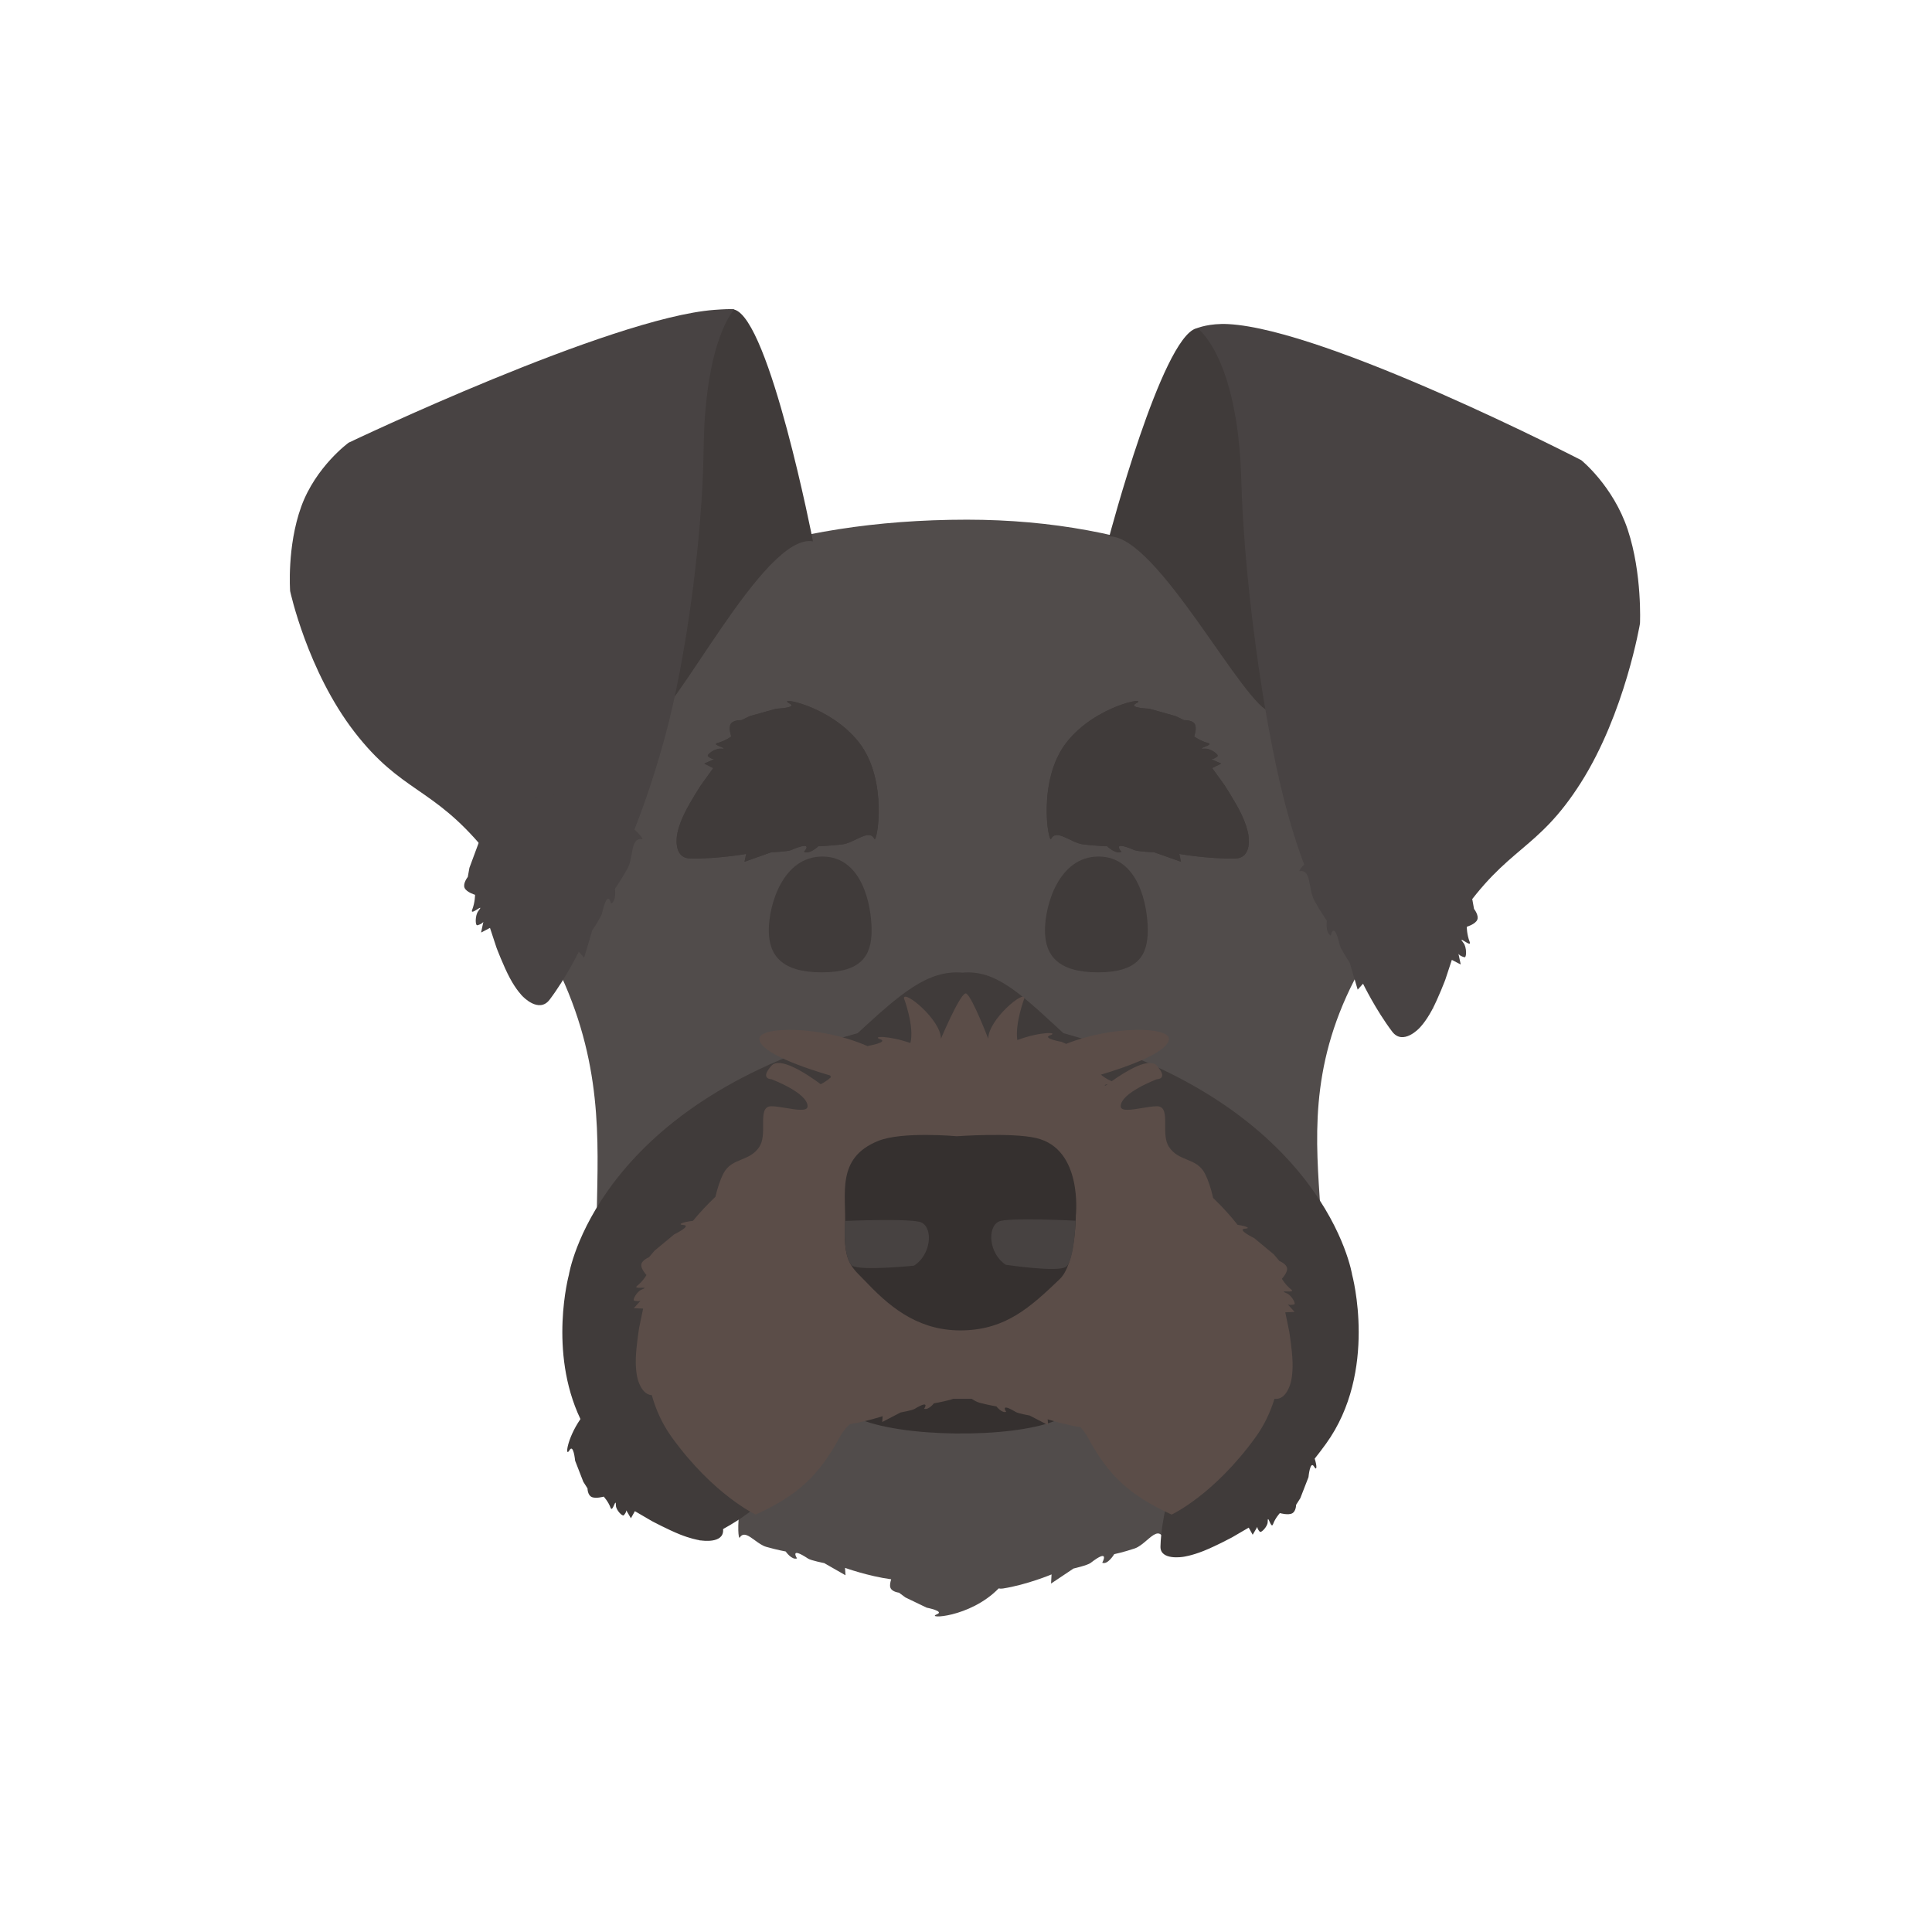
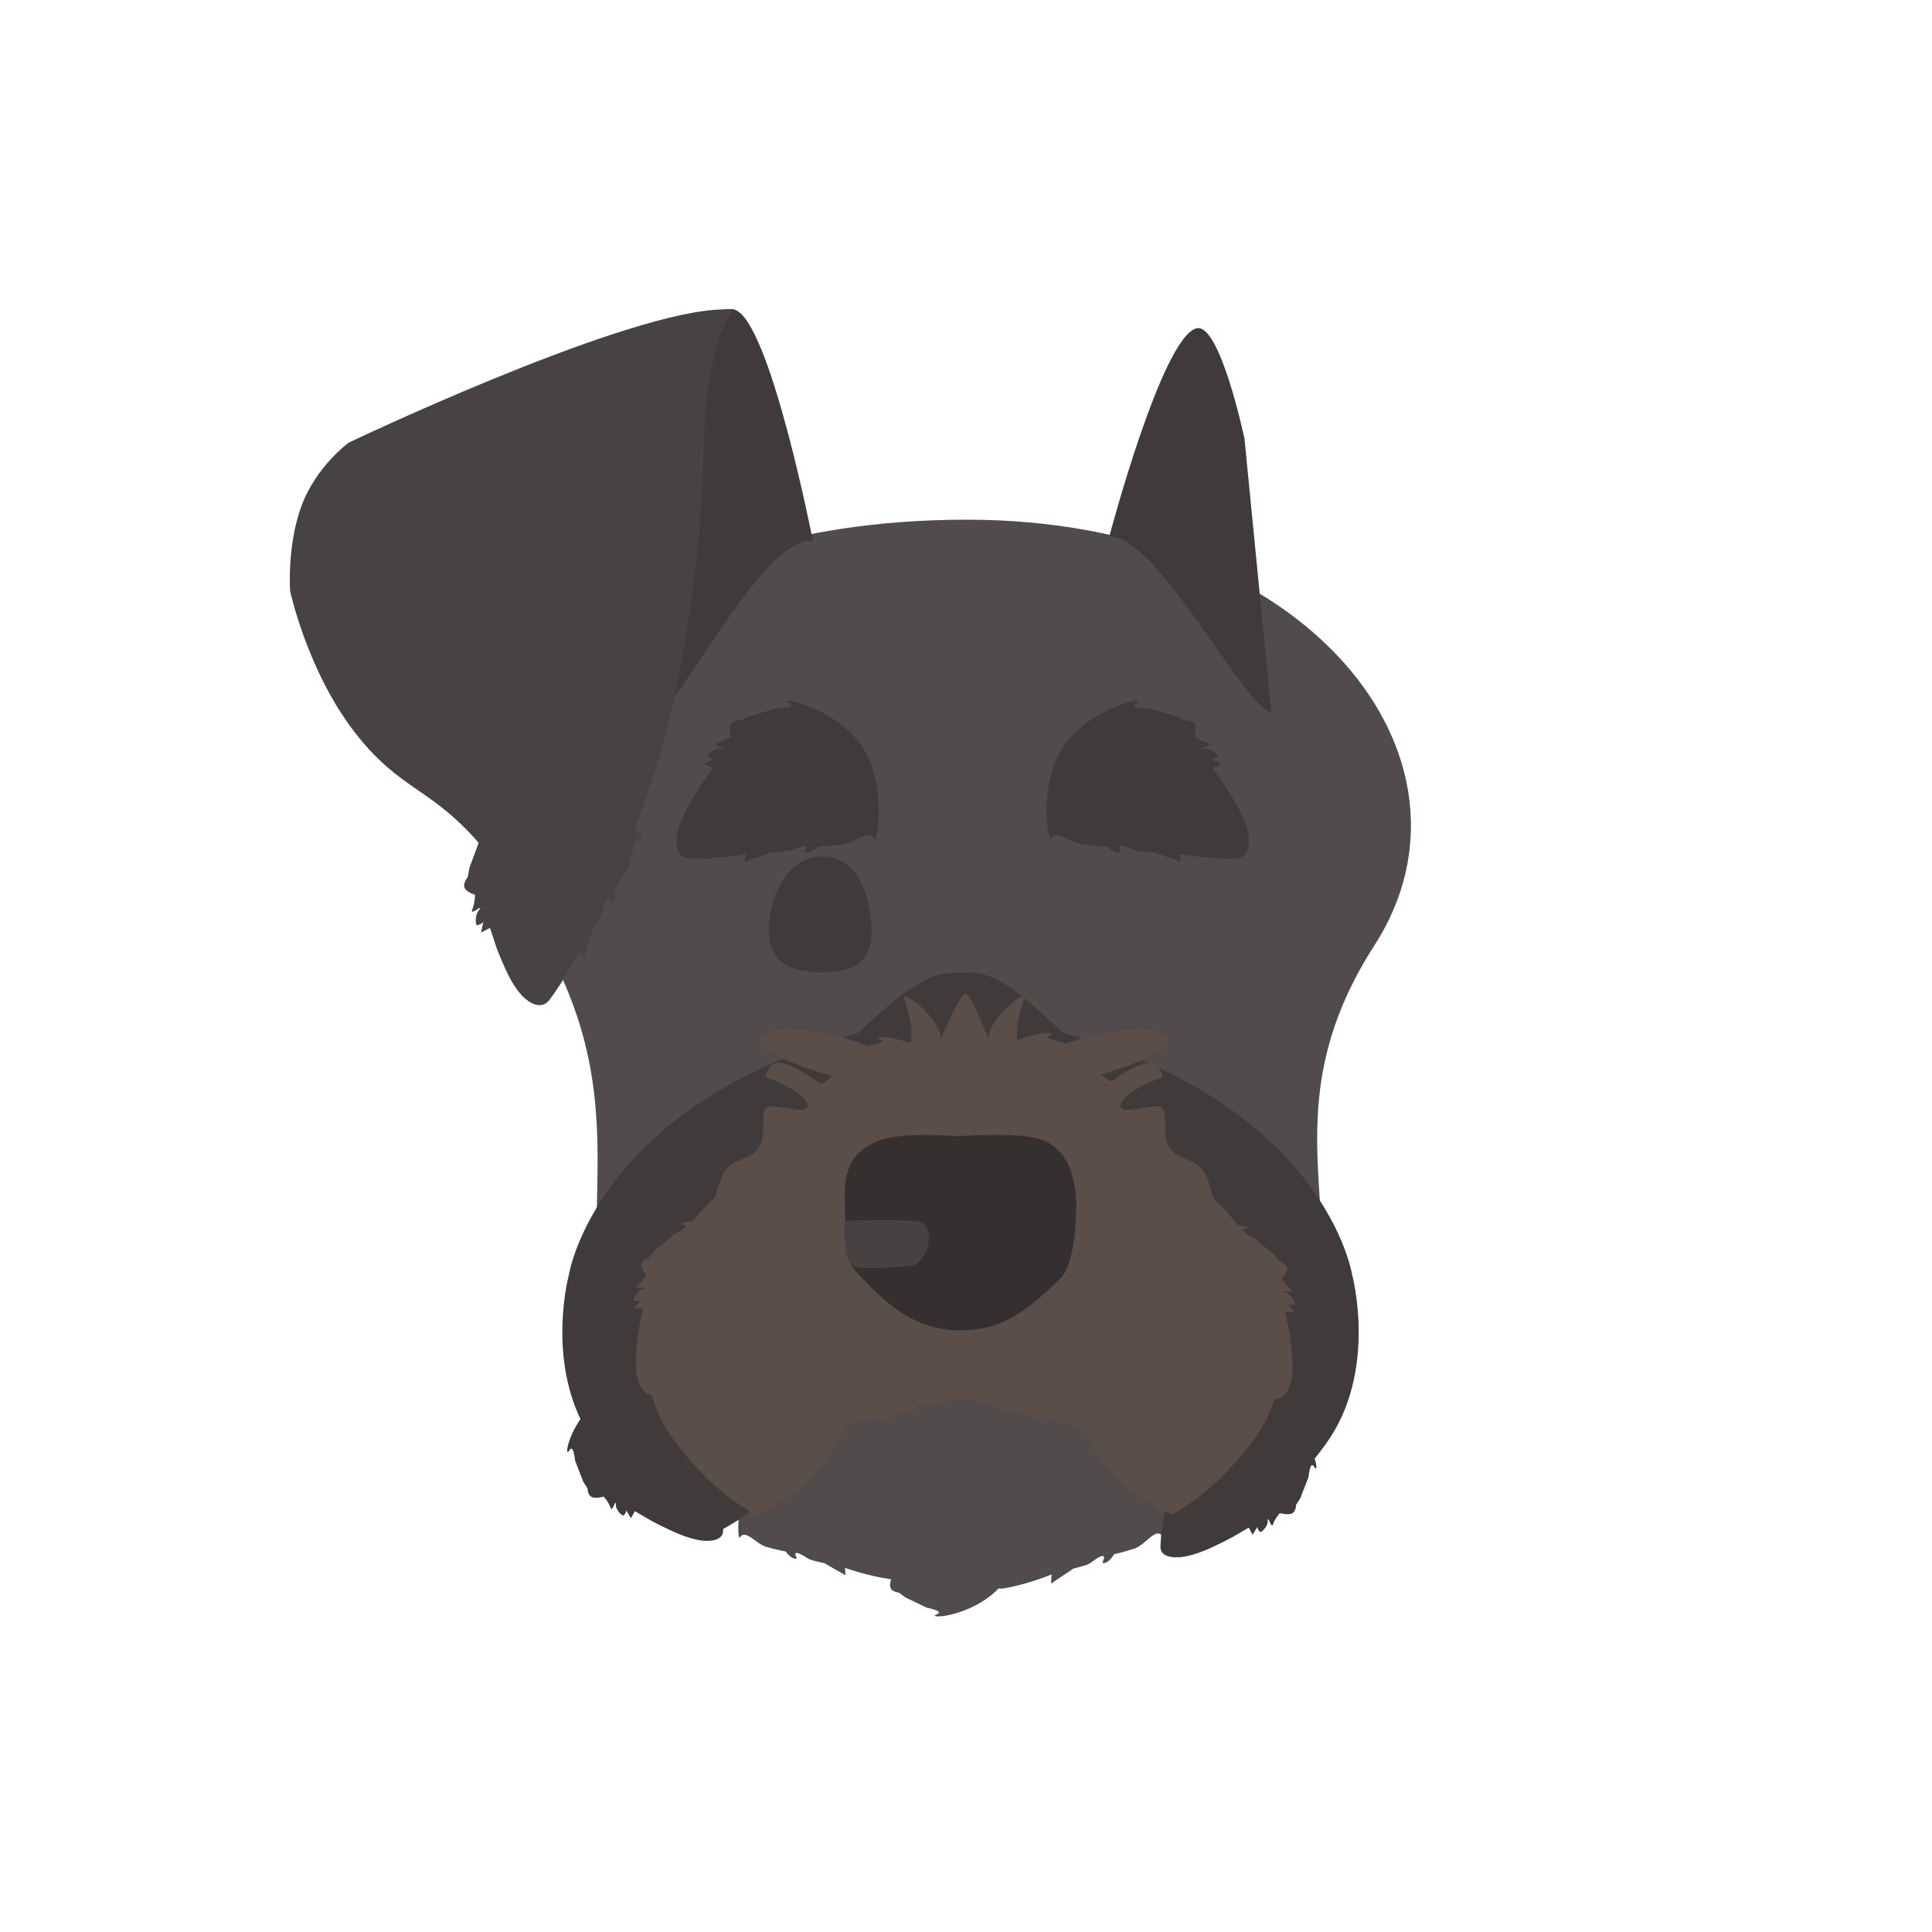
<svg xmlns="http://www.w3.org/2000/svg" width="300" height="300" viewBox="0 0 300 300" fill="none">
  <path fill-rule="evenodd" clip-rule="evenodd" d="M155.075 246.647C155.269 246.692 155.488 246.7 155.732 246.662C159.472 246.077 163.285 244.475 163.285 244.475L163.207 245.893L166.698 243.559C166.698 243.559 168.87 243.061 169.344 242.695C172.469 240.279 171.155 242.66 171.155 242.66C172.008 243.03 173.015 241.33 173.015 241.33C173.015 241.33 174.446 241.032 176.195 240.443C176.849 240.223 177.49 239.674 178.084 239.165C179.078 238.314 179.945 237.572 180.536 238.655C180.987 239.481 181.341 228.034 176.611 222.11C171.881 216.186 164.207 215.963 166.306 216.917C167.578 217.496 164.608 218.174 164.608 218.174L161.133 220.132L160.067 221.052C160.067 221.052 158.948 221.189 158.679 221.972C158.409 222.755 158.987 224.183 158.987 224.183C158.987 224.183 158.245 225.12 157.216 225.671C156.728 225.932 157.297 226.116 157.748 226.261C158.179 226.399 158.502 226.503 157.684 226.607C156.961 226.698 155.891 228.029 156.188 228.253C156.801 228.714 157.099 228.584 157.099 228.584L155.814 229.616L157.131 230.18L156.244 232.345C155.802 232.034 155.339 231.745 154.868 231.61C153.211 231.133 151.855 230.892 151.855 230.892C151.855 230.892 150.902 229.516 150.093 229.815C150.093 229.815 151.338 231.743 148.377 229.787C147.929 229.491 145.871 229.088 145.871 229.088L142.564 227.198L142.637 228.346C142.637 228.346 139.026 227.049 135.482 226.576C135.477 226.575 135.473 226.574 135.468 226.574C135.6 226.18 135.732 225.618 135.58 225.241C135.324 224.608 134.265 224.497 134.265 224.497L133.254 223.752L129.963 222.167C129.963 222.167 127.149 221.618 128.354 221.15C130.342 220.377 123.073 220.557 118.592 225.353C114.111 230.149 114.446 239.415 114.873 238.747C115.433 237.87 116.254 238.471 117.195 239.16C117.759 239.572 118.366 240.016 118.986 240.195C120.643 240.671 121.998 240.912 121.998 240.912C121.998 240.912 122.952 242.289 123.76 241.989C123.76 241.989 122.515 240.061 125.476 242.017C125.925 242.314 127.983 242.717 127.983 242.717L131.29 244.606L131.216 243.458C131.216 243.458 134.828 244.755 138.371 245.229C138.376 245.229 138.381 245.23 138.386 245.231C138.254 245.624 138.121 246.186 138.274 246.563C138.529 247.197 139.589 247.308 139.589 247.308L140.599 248.052L143.891 249.637C143.891 249.637 146.704 250.186 145.5 250.655C143.539 251.417 150.582 251.252 155.075 246.647Z" fill="#514C4B" />
  <path d="M83.37 144.484C64.693 113.771 93.427 80.695 150.152 80.695C203.275 80.695 232.069 117.905 213.392 146.846C194.715 175.787 213.713 194.457 199.529 212.472C195.146 218.039 192.994 225.858 187.94 231.713C182.665 237.825 162.473 242.528 148.752 242.528C138.644 242.528 117.199 239.396 110.552 232.152C104.9 225.994 105.835 221.777 99.427 213.965C84.368 195.606 102.047 175.196 83.37 144.484Z" fill="#514C4B" />
-   <path d="M136.082 208.531H162.387C162.387 208.531 170.802 217.855 163.827 220.628C156.852 223.401 139.679 223.236 133.102 220.182C126.525 217.127 136.082 208.531 136.082 208.531Z" fill="#35302F" />
  <path fill-rule="evenodd" clip-rule="evenodd" d="M133.175 160.427C139.759 154.367 144.031 150.567 149.446 151.031C154.453 150.587 158.179 154.023 164.226 159.601C164.519 159.871 164.818 160.147 165.123 160.427C205.883 171.683 209.959 197.946 209.959 197.946C209.959 197.946 214.035 212.953 205.883 224.209C205.303 225.01 204.723 225.773 204.146 226.499C204.55 227.781 204.467 228.448 204.054 227.744C203.43 226.681 203.181 229.373 203.181 229.373L201.911 232.641L201.254 233.677C201.254 233.677 201.26 234.679 200.631 234.998C200.003 235.317 198.739 234.954 198.739 234.954C198.739 234.954 198.032 235.705 197.68 236.67C197.514 237.128 197.298 236.644 197.127 236.262C196.964 235.895 196.841 235.621 196.843 236.354C196.845 237.002 195.841 238.083 195.622 237.844C195.168 237.35 195.244 237.074 195.244 237.074L194.517 238.315L193.9 237.211L191.292 238.732C191.292 238.732 188.769 240.081 186.879 240.834C184.99 241.586 183.734 241.742 183.734 241.742C183.734 241.742 180.14 242.36 180.197 240.146C180.258 237.783 180.737 235.337 181.016 234.092C180.753 233.876 180.496 233.656 180.243 233.431L180.033 233.47L180.109 233.311C177.462 230.928 175.369 228.064 173.275 224.209C169.303 216.898 157.904 216.71 149.479 216.705L149.479 216.705C141 216.705 129.099 216.705 125.023 224.209C121.589 230.531 118.154 234.19 112.282 237.43C112.284 237.483 112.286 237.536 112.287 237.589C112.341 239.689 109.11 239.241 108.778 239.189C108.758 239.198 108.738 239.208 108.719 239.217C108.719 239.217 108.681 239.199 108.608 239.163C108.229 239.1 107.121 238.88 105.605 238.277C103.715 237.524 101.192 236.175 101.192 236.175L98.584 234.653L97.967 235.758L97.24 234.517C97.24 234.517 97.316 234.793 96.862 235.287C96.642 235.526 95.639 234.444 95.641 233.797C95.642 233.064 95.52 233.338 95.357 233.704C95.186 234.087 94.97 234.571 94.803 234.113C94.452 233.148 93.745 232.397 93.745 232.397C93.745 232.397 92.481 232.76 91.853 232.44C91.224 232.121 91.23 231.12 91.23 231.12L90.573 230.084L89.303 226.815C89.303 226.815 89.054 224.124 88.43 225.187C87.707 226.418 87.994 223.457 90.131 220.351C85.116 209.809 88.338 197.946 88.338 197.946C88.338 197.946 92.414 171.683 133.175 160.427Z" fill="#403B3A" />
  <path fill-rule="evenodd" clip-rule="evenodd" d="M153.453 161.293C153.453 161.293 151.042 154.997 150.091 154.314C150.053 154.269 150.007 154.25 149.955 154.254C149.922 154.252 149.891 154.26 149.864 154.28C148.864 154.748 146.108 161.292 146.108 161.292C146.108 158.34 140.361 153.668 140.361 155.001C140.361 155.001 142.036 159.439 141.363 161.961C137.962 160.769 135.29 160.878 136.67 161.366C137.998 161.836 134.898 162.386 134.898 162.386L134.743 162.454C127.4 159.209 117.918 159.365 117.918 161.292C117.918 163.506 125.213 165.92 128.912 167.002C128.979 167.161 129.032 167.263 129.032 167.263C129.032 167.263 128.379 167.904 127.441 168.354C125.119 166.637 121.091 164.025 119.788 165.486C117.918 167.583 119.788 167.583 119.788 167.583C119.788 167.583 125.399 169.681 125.399 171.778C125.399 172.608 123.736 172.331 122.074 172.054C121.243 171.916 120.412 171.777 119.788 171.777C118.484 171.777 118.49 173.117 118.498 174.66C118.504 175.848 118.51 177.158 117.918 178.068C117.171 179.218 116.145 179.638 115.136 180.052C114.051 180.497 112.985 180.933 112.307 182.262C111.858 183.145 111.408 184.449 111.088 185.841C109.76 187.098 108.605 188.35 107.6 189.57C105.918 189.766 105.135 190.154 106.102 190.213C107.507 190.298 104.679 191.681 104.679 191.681L101.632 194.209L100.767 195.233C100.767 195.233 99.676 195.661 99.581 196.35C99.485 197.038 100.384 197.986 100.384 197.986C100.384 197.986 99.85 198.93 98.941 199.656C98.51 200 99.122 199.979 99.606 199.963C100.07 199.947 100.417 199.935 99.619 200.251C98.914 200.531 98.139 201.877 98.487 201.965C99.205 202.149 99.475 201.962 99.475 201.962L98.417 203.136L99.864 203.198L99.252 206.138C99.252 206.138 98.793 208.93 98.729 210.909C98.666 212.888 98.999 214.054 98.999 214.054C98.999 214.054 99.558 216.55 101.211 216.641C101.833 218.863 102.818 221.111 104.329 223.198C110.84 232.187 117.35 235.183 117.35 235.183C123.86 232.187 127.116 229.19 130.371 223.198C130.751 222.498 131.216 221.88 131.753 221.334C131.842 221.268 131.932 221.202 132.022 221.134C134.667 220.69 137.053 219.91 137.053 219.91L136.989 220.812L139.844 219.327C139.844 219.327 141.621 219.011 142.009 218.778C144.565 217.241 143.49 218.756 143.49 218.756C144.188 218.991 145.011 217.91 145.011 217.91C145.011 217.91 146.182 217.721 147.612 217.346C147.743 217.312 147.873 217.265 148.001 217.21C148.652 217.205 149.287 217.205 149.9 217.205H149.902L149.902 217.205C150.222 217.206 150.548 217.206 150.878 217.207C151.277 217.466 151.696 217.711 152.123 217.822C153.554 218.197 154.724 218.386 154.724 218.386C154.724 218.386 155.547 219.468 156.245 219.232C156.245 219.232 155.171 217.717 157.727 219.254C158.114 219.487 159.891 219.804 159.891 219.804L162.746 221.288L162.683 220.387C162.683 220.387 165.118 221.182 167.795 221.624C168.218 222.096 168.591 222.619 168.905 223.198C172.16 229.19 175.415 232.187 181.926 235.183C181.926 235.183 188.436 232.187 194.946 223.198C196.33 221.288 197.272 219.243 197.898 217.207C199.807 217.456 200.439 214.633 200.439 214.633C200.439 214.633 200.772 213.467 200.709 211.488C200.645 209.509 200.186 206.717 200.186 206.717L199.574 203.777L201.021 203.715L199.963 202.541C199.963 202.541 200.233 202.728 200.951 202.544C201.298 202.456 200.524 201.11 199.819 200.83C199.021 200.514 199.368 200.526 199.831 200.542C200.316 200.558 200.928 200.579 200.497 200.235C199.588 199.509 199.053 198.565 199.053 198.565C199.053 198.565 199.953 197.617 199.857 196.929C199.762 196.24 198.67 195.812 198.67 195.812L197.806 194.788L194.759 192.26C194.759 192.26 191.931 190.877 193.336 190.792C194.235 190.737 193.621 190.398 192.178 190.193C191.107 188.836 189.85 187.432 188.377 186.021C188.056 184.562 187.587 183.183 187.118 182.263C186.44 180.934 185.374 180.497 184.289 180.052C183.28 179.638 182.254 179.218 181.507 178.069C180.915 177.158 180.921 175.849 180.927 174.66C180.935 173.117 180.941 171.777 179.637 171.777C179.013 171.778 178.182 171.916 177.351 172.054C175.689 172.331 174.026 172.608 174.026 171.778C174.026 169.681 179.637 167.584 179.637 167.584C179.637 167.584 181.507 167.584 179.637 165.487C178.446 164.151 174.98 166.217 172.62 167.894C172.6 167.883 172.577 167.873 172.552 167.862C171.84 167.566 171.26 167.132 170.949 166.873C174.756 165.737 181.507 163.422 181.507 161.293C181.507 159.44 172.749 159.224 165.549 162.09L164.837 161.778C164.837 161.778 161.738 161.228 163.065 160.759C164.5 160.251 161.556 160.154 157.967 161.5C157.579 158.936 159.064 155.001 159.064 155.001C159.064 153.668 153.453 158.34 153.453 161.293ZM171.692 168.572C171.793 168.497 171.897 168.419 172.006 168.338C172.002 168.339 171.999 168.34 171.996 168.341C171.634 168.432 171.345 168.504 171.692 168.572Z" fill="#5B4D48" />
  <path d="M136.378 177.155C140.092 175.655 148.571 176.434 148.571 176.434C148.571 176.434 157.048 175.826 160.882 176.712C168.213 178.405 167.056 188.751 167.056 188.751C167.056 188.751 167.031 196.239 164.56 198.613C159.953 203.04 156.194 206.386 149.669 206.577C143.144 206.767 138.703 203.489 134.736 199.323C132.315 196.781 130.967 196.255 131.214 190.477C131.432 185.378 129.76 179.827 136.378 177.155Z" fill="#35302F" />
  <path d="M132.352 196.54C131.807 196.201 131.437 194.931 131.289 193.609C131.073 191.684 131.235 189.586 131.235 189.586C131.235 189.586 141.706 189.14 143.093 189.834C144.957 190.766 144.548 194.877 141.921 196.532C141.921 196.532 133.69 197.373 132.352 196.54Z" fill="#474241" />
-   <path d="M165.515 196.719C166.831 195.838 167.014 189.549 167.014 189.549C167.014 189.549 156.507 189.003 155.109 189.674C153.23 190.576 153.57 194.692 156.171 196.391C156.171 196.391 164.205 197.595 165.515 196.719Z" fill="#474241" />
-   <path d="M172.253 83.291C172.253 83.291 180.37 52.584 185.735 50.992C189.404 49.904 193.243 68.112 193.243 68.112L197.417 110.618C193.194 109.9 179.783 83.18 172.253 83.291Z" fill="#403B3A" />
-   <path d="M222.58 156.561C222.58 156.561 207.658 156.731 199.345 124.021C195.951 110.666 193.153 89.445 192.749 74.576C192.224 55.255 185.913 50.945 185.913 50.945C185.913 50.945 187.788 50.168 190.735 50.326C206.193 51.153 245.529 71.45 245.529 71.45C245.529 71.45 250.495 75.435 252.76 82.267C255.024 89.099 254.656 96.823 254.656 96.823C254.656 96.823 252.327 110.724 245.5 121.503C238.673 132.281 234.115 131.304 226.551 142.454C218.987 153.604 222.58 156.561 222.58 156.561Z" fill="#484343" />
-   <path d="M201.844 135.274C203.67 134.987 203.113 138.097 204.109 139.868C205.104 141.639 206.034 142.977 206.034 142.977C206.034 142.977 205.751 144.822 206.649 145.288C206.649 145.288 207.121 142.78 208.041 146.773C208.181 147.378 209.564 149.436 209.564 149.436L210.822 153.674L211.652 152.751C211.652 152.751 213.621 156.805 216.173 160.184C217.854 162.408 220.403 159.638 220.403 159.638C220.403 159.638 221.341 158.73 222.348 156.85C223.354 154.971 224.429 152.12 224.429 152.12L225.441 149.048L226.824 149.771L226.469 148.106C226.469 148.106 226.62 148.425 227.388 148.641C227.76 148.745 227.762 147.073 227.255 146.433C226.082 144.952 228.633 147.326 228.209 146.243C227.752 145.077 227.761 143.909 227.761 143.909C227.761 143.909 229.111 143.509 229.392 142.815C229.673 142.122 228.887 141.135 228.887 141.135L228.632 139.715L227.151 135.717C227.151 135.717 225.259 132.905 226.615 133.582C228.853 134.699 222.723 128.631 215.307 128.404C207.891 128.177 200.973 135.41 201.844 135.274Z" fill="#484343" />
+   <path d="M172.253 83.291C172.253 83.291 180.37 52.584 185.735 50.992C189.404 49.904 193.243 68.112 193.243 68.112L197.417 110.618C193.194 109.9 179.783 83.18 172.253 83.291" fill="#403B3A" />
  <path d="M126.241 84.059C126.241 84.059 119.513 49.56 114.019 48.068C110.262 47.047 105.712 67.92 105.712 67.92L100.359 112.773C104.66 111.72 118.546 82.674 126.241 84.059Z" fill="#403B3A" />
  <path d="M83.104 154.404C83.104 154.404 95.138 144.11 103.237 114.505C106.544 102.419 109.09 83.292 109.251 69.938C109.46 52.585 114.019 48.069 114.019 48.069C114.019 48.069 113.999 47.885 110.927 48.117C94.814 49.33 54.13 68.742 54.13 68.742C54.13 68.742 49.018 72.469 46.775 78.668C44.533 84.868 45.052 91.787 45.052 91.787C45.052 91.787 47.727 104.19 55.038 113.653C62.35 123.116 67.088 122.1 75.175 131.874C83.263 141.649 83.104 154.404 83.104 154.404Z" fill="#484343" />
  <path d="M99.681 130.309C97.855 130.022 98.411 133.132 97.416 134.904C96.421 136.675 95.491 138.012 95.491 138.012C95.491 138.012 95.774 139.857 94.876 140.323C94.876 140.323 94.404 137.815 93.484 141.808C93.344 142.413 91.961 144.471 91.961 144.471L90.703 148.709L89.873 147.786C89.873 147.786 87.903 151.84 85.352 155.219C83.671 157.443 81.122 154.673 81.122 154.673C81.122 154.673 80.184 153.765 79.177 151.885C78.171 150.006 77.096 147.155 77.096 147.155L76.084 144.084L74.701 144.806L75.056 143.141C75.056 143.141 74.905 143.46 74.137 143.676C73.765 143.78 73.763 142.108 74.269 141.468C75.442 139.987 72.892 142.361 73.316 141.278C73.773 140.112 73.764 138.944 73.764 138.944C73.764 138.944 72.414 138.544 72.133 137.851C71.851 137.157 72.638 136.17 72.638 136.17L72.893 134.75L74.374 130.752C74.374 130.752 76.266 127.94 74.91 128.617C72.672 129.734 78.802 123.667 86.218 123.439C93.634 123.212 100.552 130.446 99.681 130.309Z" fill="#484343" />
  <path d="M127.604 150.985C121.444 150.985 119.378 148.4 119.378 144.463C119.378 140.526 121.541 133.004 127.702 133.004C133.862 133.004 135.341 140.526 135.341 144.463C135.341 148.4 133.765 150.985 127.604 150.985Z" fill="#403B3A" />
-   <path d="M170.489 150.985C164.329 150.985 162.262 148.4 162.262 144.463C162.262 140.526 164.426 133.004 170.586 133.004C176.747 133.004 178.226 140.526 178.226 144.463C178.226 148.4 176.65 150.985 170.489 150.985Z" fill="#403B3A" />
  <path d="M163.215 130.258C164.056 128.612 166.245 130.891 168.263 131.127C170.281 131.363 171.91 131.397 171.91 131.397C171.91 131.397 173.236 132.71 174.141 132.257C174.141 132.257 172.389 130.401 176.16 132.004C176.732 132.246 179.21 132.337 179.21 132.337L183.378 133.811L183.119 132.596C183.119 132.596 187.556 133.386 191.79 133.307C194.577 133.255 193.835 129.565 193.835 129.565C193.835 129.565 193.651 128.272 192.722 126.353C191.793 124.434 190.119 121.888 190.119 121.888L188.229 119.265L189.626 118.57L188.07 117.879C188.07 117.879 188.417 117.944 189.043 117.45C189.347 117.21 187.995 116.225 187.179 116.259C185.292 116.338 188.711 115.669 187.586 115.376C186.374 115.061 185.434 114.366 185.434 114.366C185.434 114.366 185.904 113.04 185.508 112.404C185.113 111.769 183.852 111.825 183.852 111.825L182.553 111.197L178.449 110.045C178.449 110.045 175.061 109.923 176.406 109.224C178.625 108.07 170.114 109.462 165.571 115.328C161.028 121.194 162.813 131.043 163.215 130.258Z" fill="#403B3A" />
  <path d="M163.215 130.258C164.056 128.612 166.245 130.891 168.263 131.127C170.281 131.363 171.91 131.397 171.91 131.397C171.91 131.397 173.236 132.71 174.141 132.257C174.141 132.257 172.389 130.401 176.16 132.004C176.732 132.246 179.21 132.337 179.21 132.337L183.378 133.811L183.119 132.596C183.119 132.596 187.556 133.386 191.79 133.307C194.577 133.255 193.835 129.565 193.835 129.565C193.835 129.565 193.651 128.272 192.722 126.353C191.793 124.434 190.119 121.888 190.119 121.888L188.229 119.265L189.626 118.57L188.07 117.879C188.07 117.879 188.417 117.944 189.043 117.45C189.347 117.21 187.995 116.225 187.179 116.259C185.292 116.338 188.711 115.669 187.586 115.376C186.374 115.061 185.434 114.366 185.434 114.366C185.434 114.366 185.904 113.04 185.508 112.404C185.113 111.769 183.852 111.825 183.852 111.825L182.553 111.197L178.449 110.045C178.449 110.045 175.061 109.923 176.406 109.224C178.625 108.07 170.114 109.462 165.571 115.328C161.028 121.194 162.813 131.043 163.215 130.258Z" fill="#403B3A" />
  <path d="M135.77 130.258C134.928 128.612 132.739 130.891 130.721 131.127C128.703 131.363 127.074 131.397 127.074 131.397C127.074 131.397 125.748 132.71 124.843 132.257C124.843 132.257 126.595 130.401 122.824 132.004C122.253 132.246 119.774 132.337 119.774 132.337L115.606 133.811L115.865 132.596C115.865 132.596 111.428 133.386 107.194 133.307C104.407 133.256 105.149 129.565 105.149 129.565C105.149 129.565 105.333 128.272 106.262 126.353C107.191 124.434 108.865 121.888 108.865 121.888L110.755 119.265L109.358 118.57L110.914 117.879C110.914 117.879 110.567 117.944 109.941 117.45C109.638 117.21 110.989 116.225 111.805 116.259C113.692 116.338 110.273 115.669 111.398 115.376C112.61 115.061 113.55 114.366 113.55 114.366C113.55 114.366 113.08 113.04 113.476 112.404C113.871 111.769 115.132 111.825 115.132 111.825L116.431 111.197L120.535 110.045C120.535 110.045 123.923 109.923 122.578 109.224C120.359 108.07 128.871 109.462 133.414 115.328C137.957 121.194 136.171 131.043 135.77 130.258Z" fill="#403B3A" />
  <path d="M135.77 130.258C134.928 128.612 132.739 130.891 130.721 131.127C128.703 131.363 127.074 131.397 127.074 131.397C127.074 131.397 125.748 132.71 124.843 132.257C124.843 132.257 126.595 130.401 122.824 132.004C122.253 132.246 119.774 132.337 119.774 132.337L115.606 133.811L115.865 132.596C115.865 132.596 111.428 133.386 107.194 133.307C104.407 133.256 105.149 129.565 105.149 129.565C105.149 129.565 105.333 128.272 106.262 126.353C107.191 124.434 108.865 121.888 108.865 121.888L110.755 119.265L109.358 118.57L110.914 117.879C110.914 117.879 110.567 117.944 109.941 117.45C109.638 117.21 110.989 116.225 111.805 116.259C113.692 116.338 110.273 115.669 111.398 115.376C112.61 115.061 113.55 114.366 113.55 114.366C113.55 114.366 113.08 113.04 113.476 112.404C113.871 111.769 115.132 111.825 115.132 111.825L116.431 111.197L120.535 110.045C120.535 110.045 123.923 109.923 122.578 109.224C120.359 108.07 128.871 109.462 133.414 115.328C137.957 121.194 136.171 131.043 135.77 130.258Z" fill="#403B3A" />
</svg>